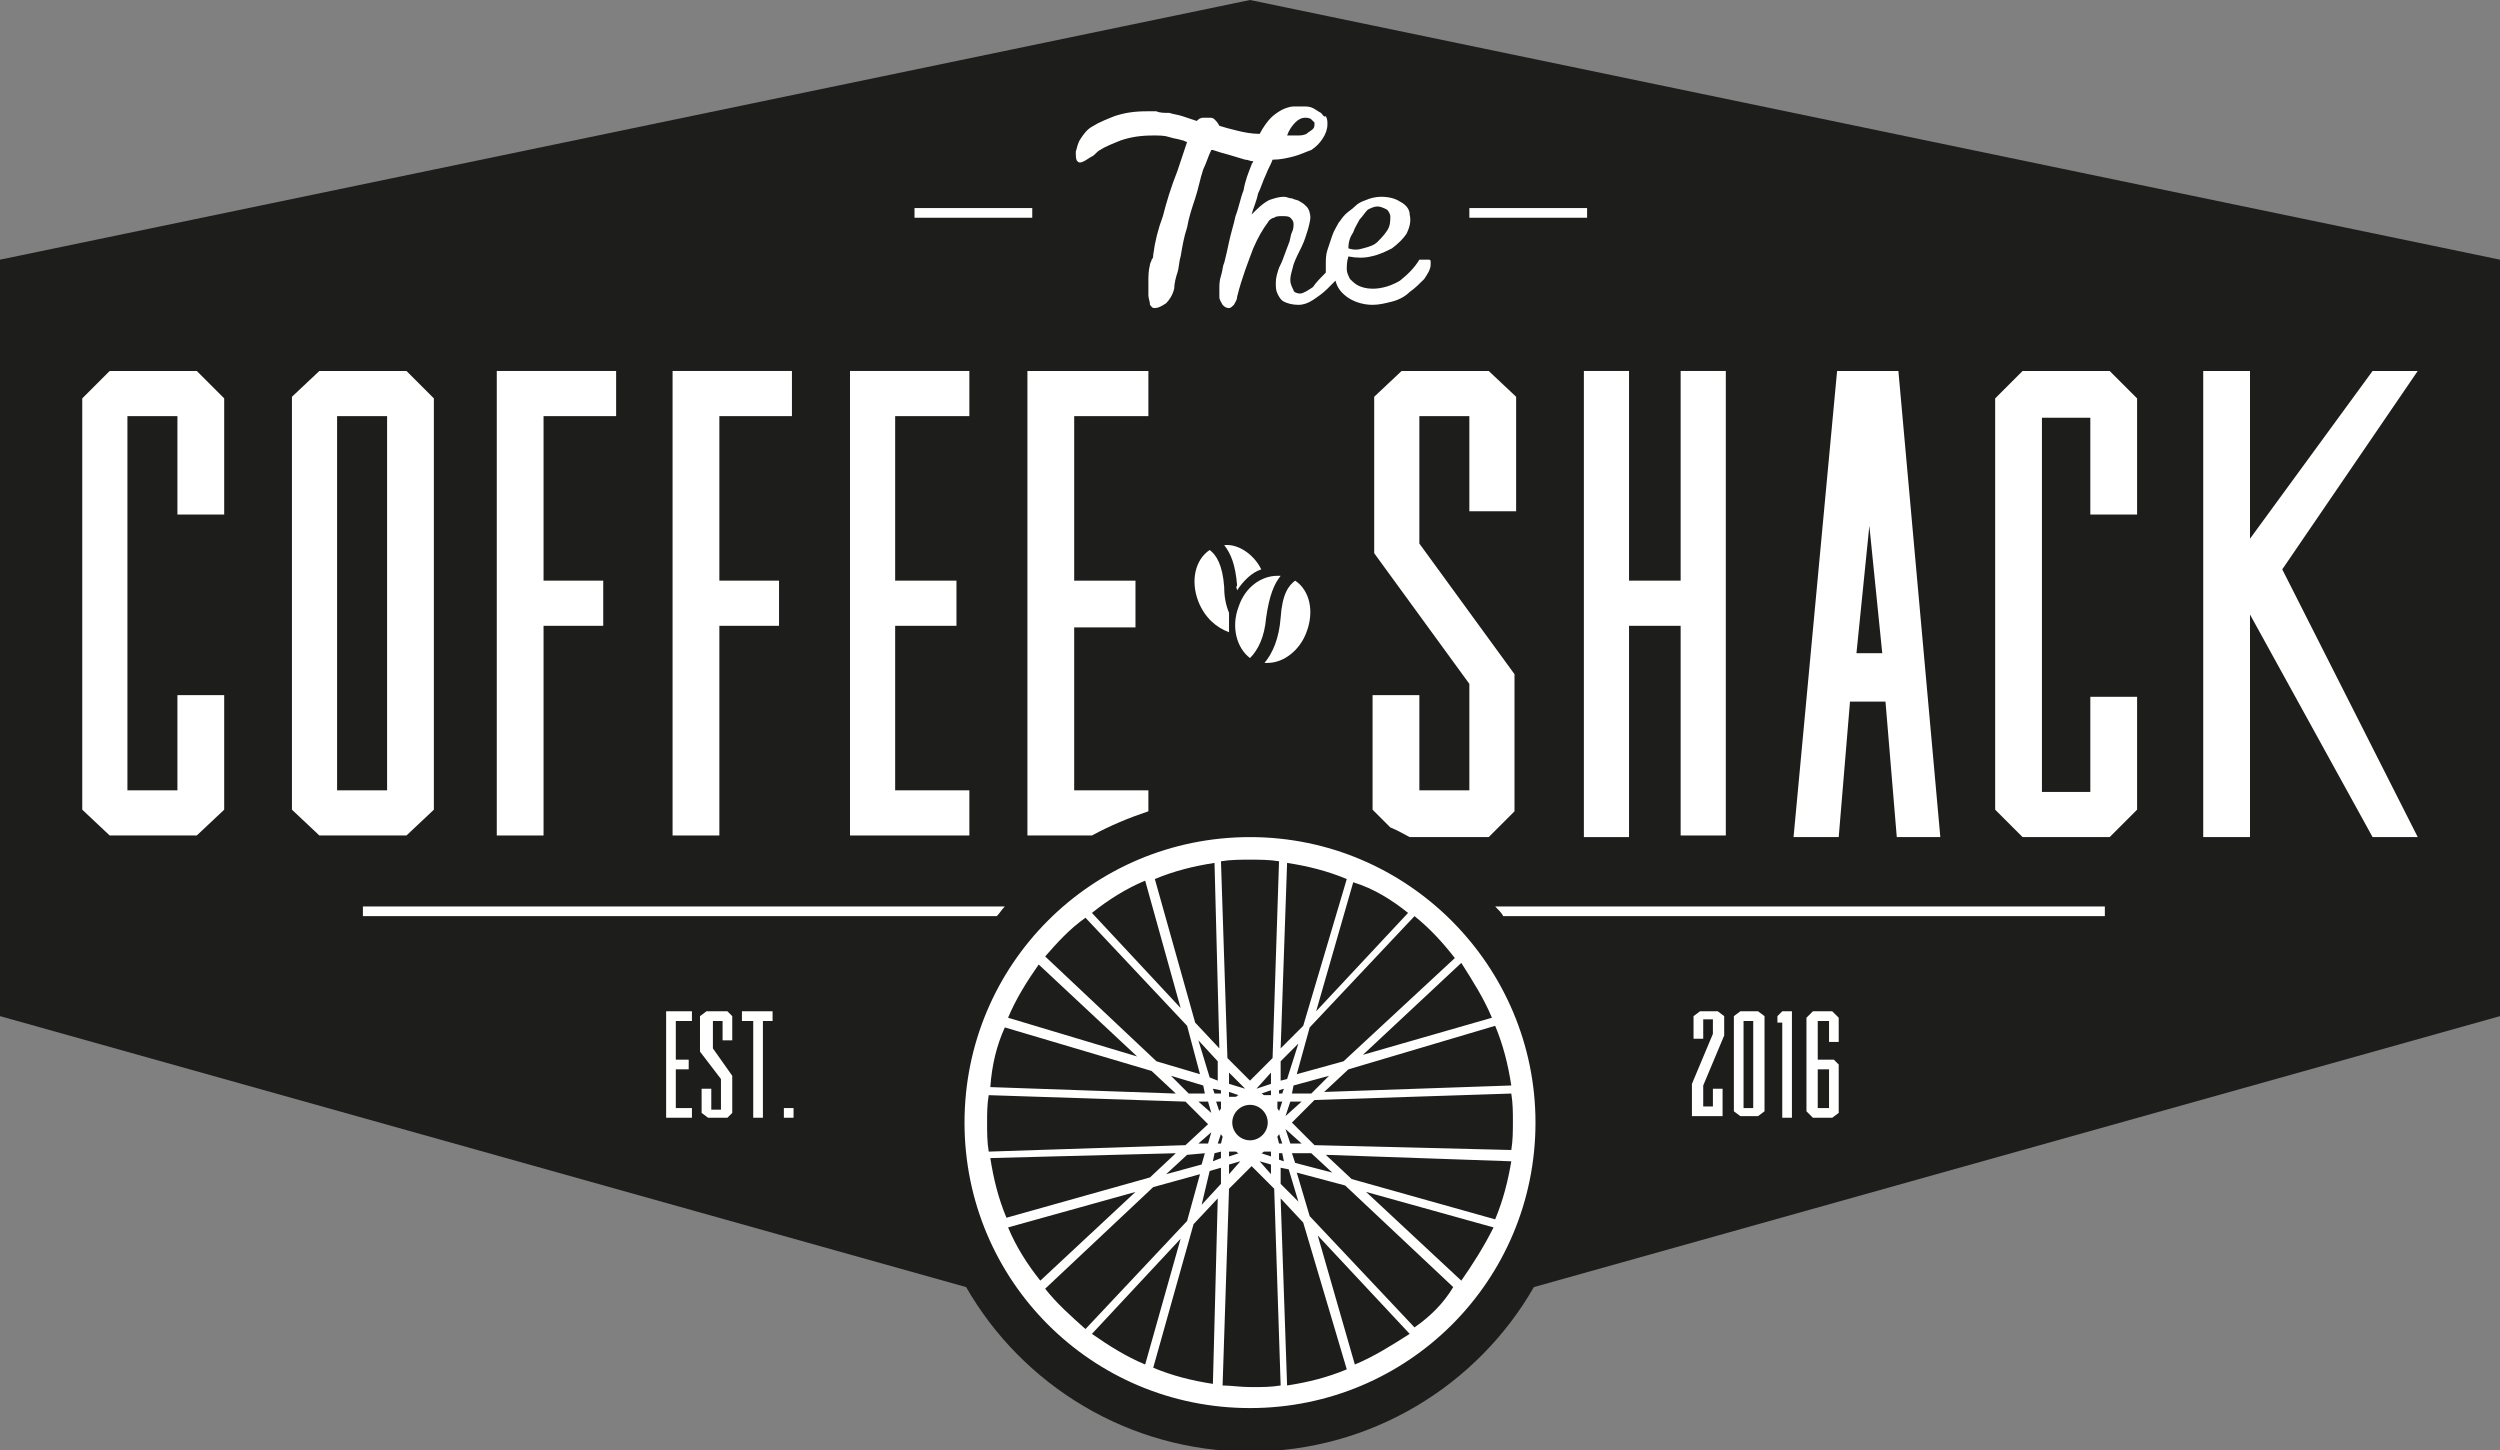
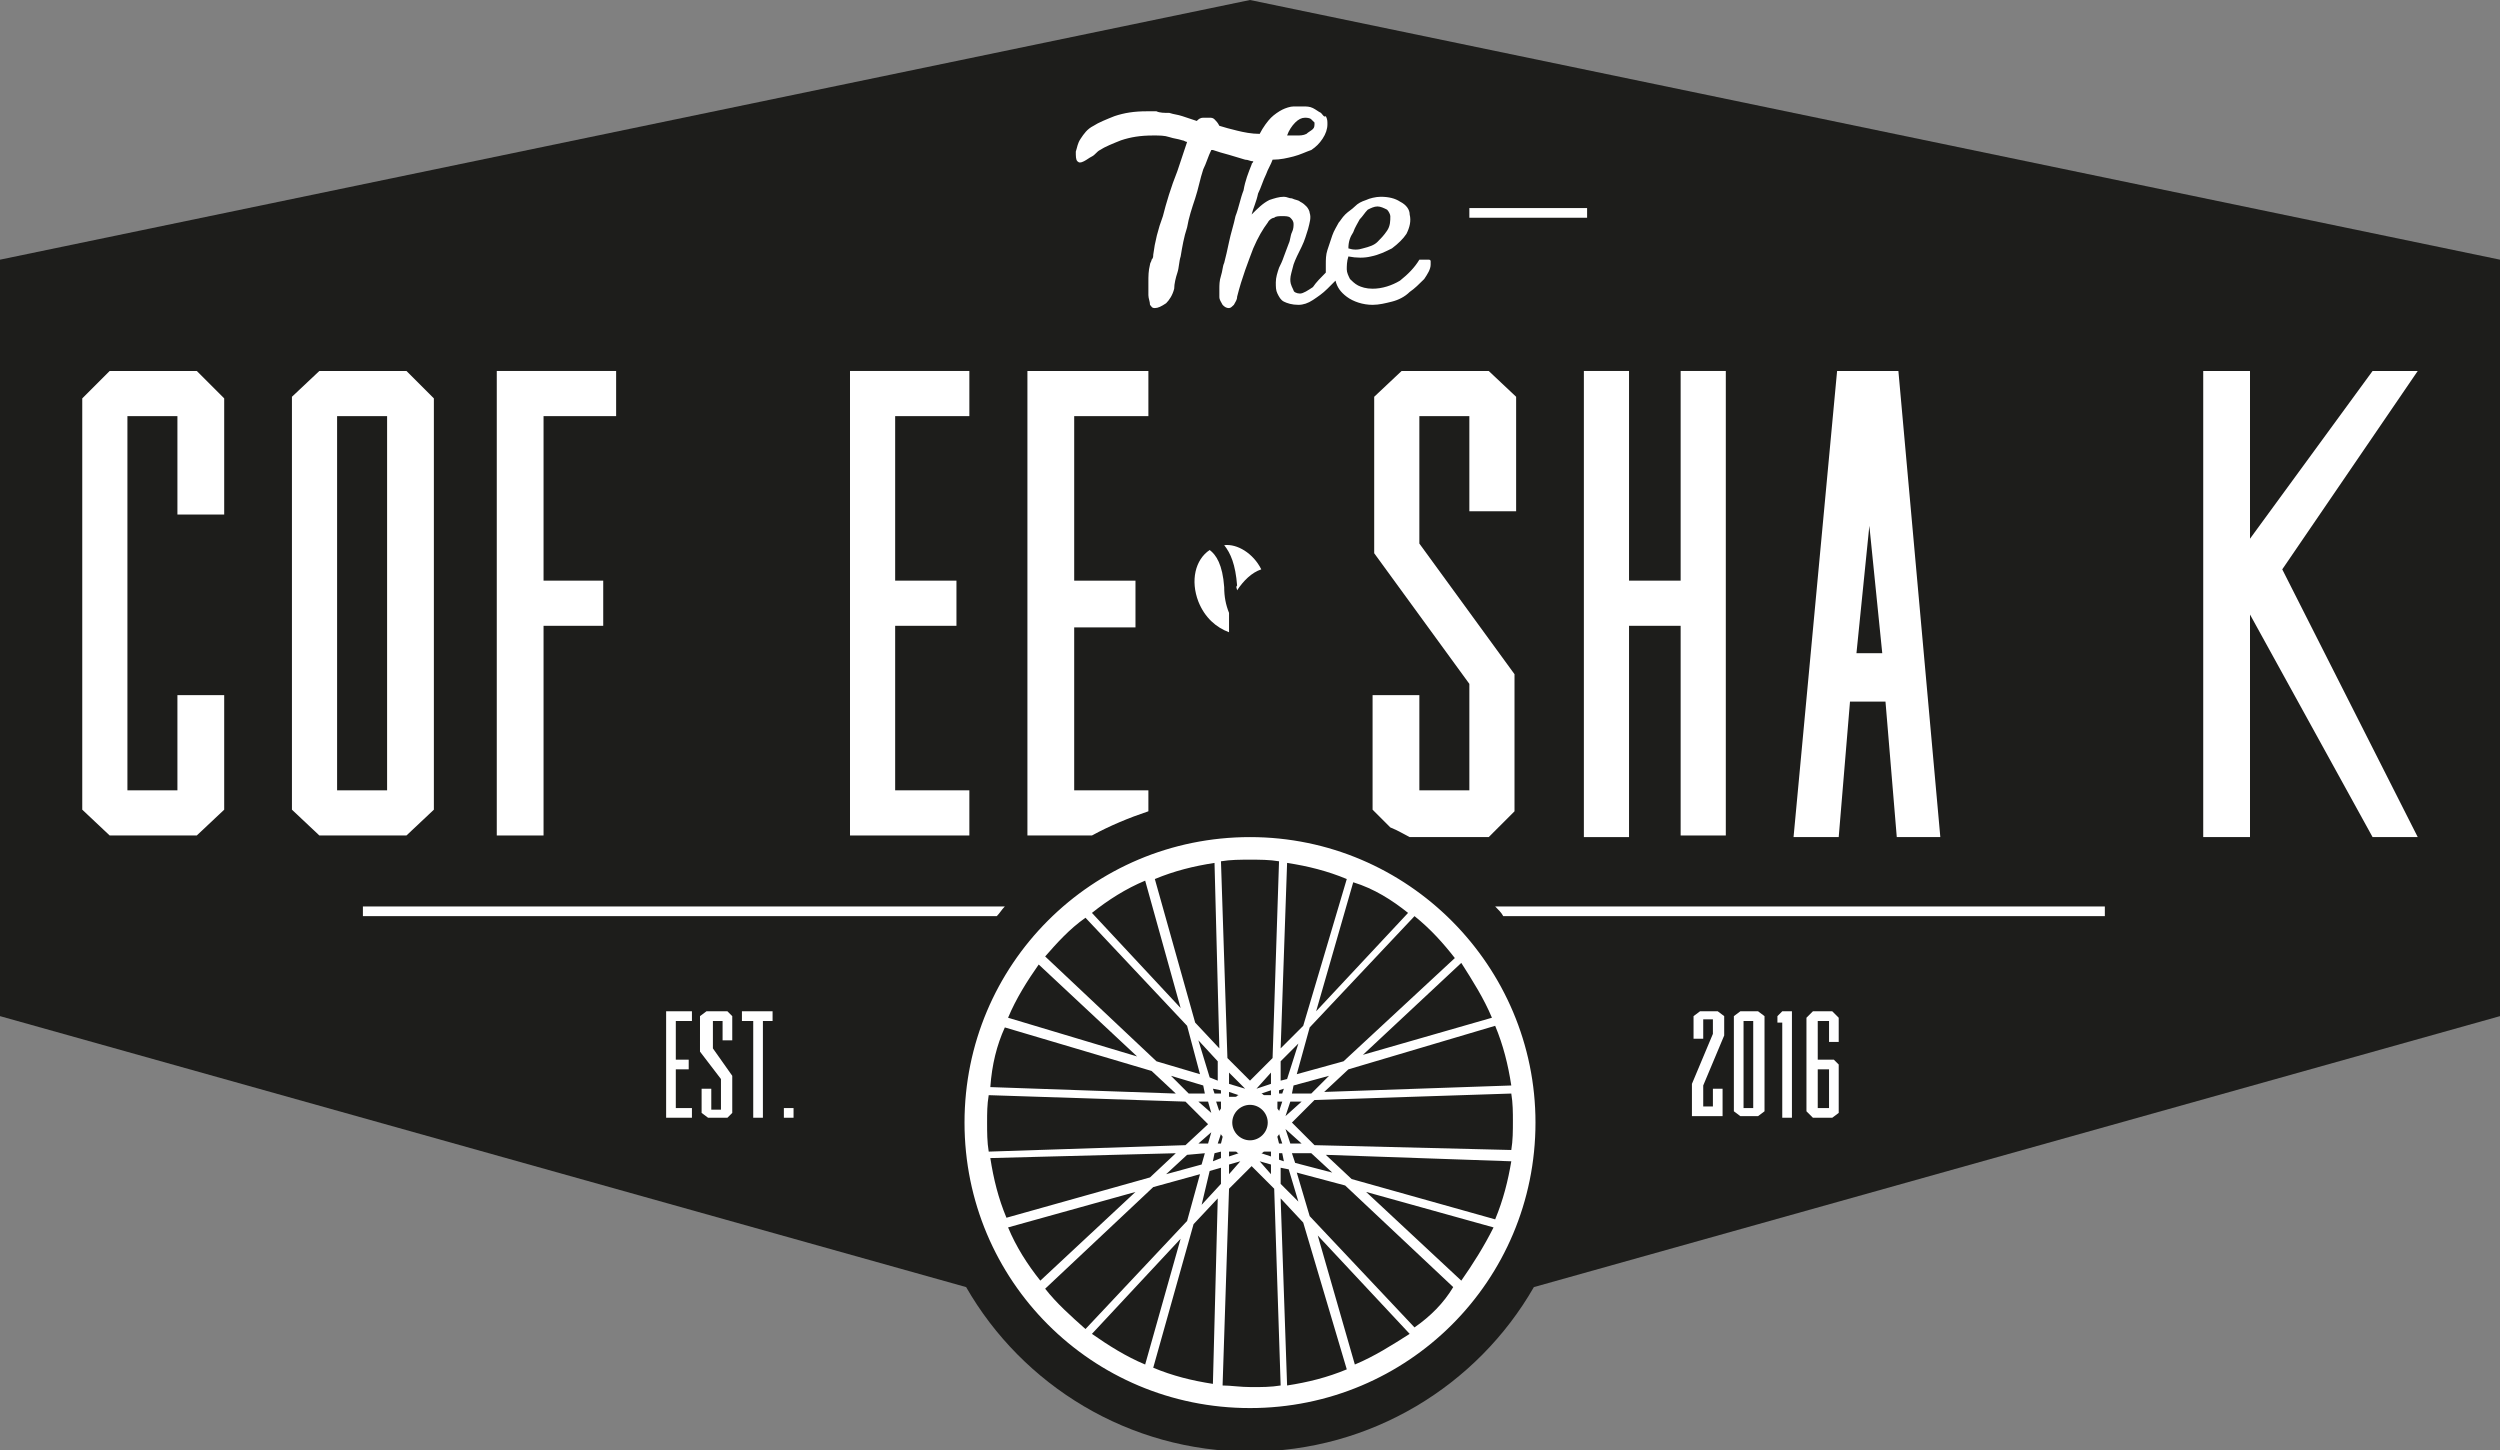
<svg xmlns="http://www.w3.org/2000/svg" version="1.1" id="Calque_1" x="0px" y="0px" viewBox="0 0 155 89.9" style="enable-background:new 0 0 155 89.9;" xml:space="preserve">
  <rect x="0" y="0" width="155" height="89.9" fill="#808080" stroke="none" />
  <style type="text/css"> .st0{fill:#1D1D1B;} .st1{fill:#FFFFFF;} </style>
  <path class="st0" d="M155,16.1L77.5,0L0,16.1h0V63h0l59.9,16.8c3.5,6.1,10.1,10.2,17.6,10.2c7.5,0,14.1-4.1,17.6-10.2L155,63h0 L155,16.1L155,16.1z" />
  <g>
    <g>
      <path class="st1" d="M88,16.1c-0.3,0.5-0.7,0.9-1.2,1.3c-0.5,0.3-1.1,0.5-1.7,0.5c-0.4,0-0.7-0.1-0.9-0.2 c-0.2-0.1-0.4-0.3-0.5-0.4c-0.1-0.2-0.2-0.4-0.2-0.6c0-0.2,0-0.5,0.1-0.8c0.5,0.1,1,0.1,1.4,0c0.5-0.1,0.9-0.3,1.3-0.5 c0.4-0.3,0.7-0.6,0.9-0.9c0.2-0.4,0.3-0.8,0.2-1.2c0-0.3-0.2-0.6-0.6-0.8c-0.3-0.2-0.7-0.3-1.2-0.3c-0.3,0-0.7,0.1-0.9,0.2 c-0.3,0.1-0.5,0.2-0.7,0.4c-0.2,0.2-0.4,0.3-0.6,0.5c-0.2,0.2-0.3,0.4-0.4,0.5c-0.1,0.2-0.3,0.5-0.4,0.8c-0.1,0.3-0.2,0.6-0.3,0.9 c-0.1,0.3-0.1,0.6-0.1,0.9c0,0.2,0,0.3,0,0.5c-0.3,0.3-0.6,0.6-0.8,0.9c-0.3,0.2-0.6,0.4-0.8,0.4c-0.2,0-0.4-0.1-0.4-0.2 C80,17.6,80,17.5,80,17.3c0-0.2,0.1-0.5,0.2-0.9c0.1-0.3,0.3-0.7,0.5-1.1c0.2-0.4,0.3-0.8,0.4-1.1c0.1-0.4,0.2-0.7,0.1-1 c0-0.1-0.1-0.3-0.2-0.4c-0.1-0.1-0.2-0.2-0.4-0.3c-0.1-0.1-0.3-0.1-0.5-0.2c-0.2,0-0.3-0.1-0.5-0.1c-0.3,0-0.6,0.1-0.9,0.2 c-0.4,0.2-0.7,0.5-1.1,0.9c0.1-0.4,0.3-0.8,0.4-1.3c0.2-0.4,0.3-0.8,0.5-1.2c0.1-0.3,0.3-0.6,0.4-0.9c0.5,0,0.9-0.1,1.3-0.2 c0.4-0.1,0.8-0.3,1.1-0.4c0.3-0.2,0.5-0.4,0.7-0.7c0.2-0.3,0.3-0.6,0.3-0.9c0-0.2,0-0.3-0.1-0.5C82.1,7.3,82,7.1,81.9,7 c-0.2-0.1-0.3-0.2-0.5-0.3c-0.2-0.1-0.4-0.1-0.6-0.1c-0.2,0-0.4,0-0.6,0c-0.2,0-0.5,0.1-0.7,0.2c-0.2,0.1-0.5,0.3-0.7,0.5 c-0.2,0.2-0.5,0.6-0.7,1c-0.5,0-1-0.1-1.4-0.2c-0.4-0.1-0.8-0.2-1.1-0.3c-0.1-0.2-0.2-0.3-0.3-0.4c-0.1-0.1-0.2-0.1-0.3-0.1 c-0.1,0-0.2,0-0.4,0c-0.2,0-0.3,0.1-0.4,0.2c-0.3-0.1-0.6-0.2-0.9-0.3c-0.3-0.1-0.5-0.1-0.8-0.2C72.2,7,71.9,7,71.7,6.9 c-0.2,0-0.4,0-0.6,0c-0.8,0-1.4,0.1-2,0.3c-0.5,0.2-1,0.4-1.3,0.6C67.4,8,67.2,8.3,67,8.6c-0.2,0.3-0.2,0.5-0.3,0.8 c0,0.3,0,0.5,0.1,0.6c0.1,0.1,0.2,0.1,0.4,0c0.2-0.1,0.3-0.2,0.5-0.3c0.2-0.1,0.3-0.3,0.5-0.4c0.3-0.2,0.8-0.4,1.3-0.6 c0.6-0.2,1.2-0.3,2-0.3c0.4,0,0.7,0,1,0.1c0.3,0.1,0.5,0.1,0.8,0.2c0.1,0,0.2,0.1,0.3,0.1L73,10.6c-0.4,1-0.7,2-0.9,2.8 c-0.3,0.8-0.5,1.6-0.6,2.4c0,0.1,0,0.2-0.1,0.3c0,0.1-0.1,0.2-0.1,0.3c-0.1,0.4-0.1,0.7-0.1,1.1c0,0.3,0,0.6,0,0.8 c0,0.2,0.1,0.4,0.1,0.6c0.1,0.1,0.1,0.2,0.3,0.2c0.2,0,0.4-0.1,0.7-0.3c0.2-0.2,0.4-0.5,0.5-0.9c0-0.3,0.1-0.7,0.2-1 c0.1-0.3,0.1-0.7,0.2-1c0.1-0.6,0.2-1.2,0.4-1.8c0.1-0.6,0.3-1.2,0.5-1.8c0.2-0.6,0.3-1.2,0.5-1.8c0.2-0.4,0.3-0.8,0.5-1.2 c0,0,0.1,0,0.1,0c0.3,0.1,0.6,0.2,1,0.3c0.3,0.1,0.7,0.2,1,0.3c0.2,0,0.3,0.1,0.5,0.1c0,0.1-0.1,0.1-0.1,0.2 c-0.2,0.5-0.4,1-0.5,1.6c-0.2,0.5-0.3,1.1-0.5,1.6c-0.1,0.5-0.3,1.1-0.4,1.6c-0.1,0.5-0.2,0.9-0.3,1.3c-0.1,0.2-0.1,0.5-0.2,0.8 c-0.1,0.3-0.1,0.6-0.1,0.8c0,0.2,0,0.3,0,0.5c0,0.2,0.1,0.3,0.2,0.5c0.1,0.1,0.2,0.2,0.4,0.2c0.1,0,0.2-0.1,0.3-0.2 c0.1-0.2,0.2-0.3,0.2-0.5c0.3-1.2,0.7-2.2,1-3c0.3-0.7,0.6-1.2,0.9-1.6c0.1-0.2,0.3-0.3,0.4-0.3c0.1-0.1,0.3-0.1,0.5-0.1 c0.2,0,0.4,0,0.5,0.1c0.1,0.1,0.2,0.2,0.2,0.4c0,0.1,0,0.3-0.1,0.5c-0.1,0.2-0.1,0.5-0.2,0.7c-0.1,0.3-0.2,0.5-0.3,0.8 c-0.1,0.3-0.2,0.5-0.3,0.7c-0.1,0.3-0.2,0.6-0.2,0.9c0,0.3,0,0.5,0.1,0.7c0.1,0.2,0.2,0.4,0.4,0.5c0.2,0.1,0.5,0.2,0.9,0.2 c0.3,0,0.6-0.1,0.9-0.3c0.3-0.2,0.6-0.4,0.9-0.7c0.2-0.2,0.3-0.3,0.5-0.5c0.1,0.4,0.3,0.7,0.7,1c0.4,0.3,1,0.5,1.6,0.5 c0.4,0,0.8-0.1,1.2-0.2c0.4-0.1,0.8-0.3,1.1-0.6c0.3-0.2,0.6-0.5,0.9-0.8c0.2-0.3,0.4-0.6,0.4-0.9c0-0.1,0-0.1,0-0.2 c0-0.1-0.1-0.1-0.1-0.1C88.1,16.1,88,16.1,88,16.1z M83.9,14.4c0.1-0.3,0.3-0.6,0.4-0.8c0.2-0.2,0.3-0.4,0.5-0.6 c0.2-0.1,0.4-0.2,0.6-0.2c0.2,0,0.4,0.1,0.6,0.2c0.1,0.1,0.2,0.3,0.2,0.4c0,0.3,0,0.6-0.2,0.9c-0.2,0.3-0.4,0.5-0.6,0.7 c-0.2,0.2-0.5,0.3-0.9,0.4c-0.3,0.1-0.6,0.1-0.9,0C83.6,15,83.7,14.7,83.9,14.4z M80.3,7.6c0.2-0.2,0.4-0.3,0.6-0.3 c0.1,0,0.3,0,0.4,0.1c0.1,0.1,0.2,0.2,0.2,0.2c0,0.2,0,0.3-0.1,0.4c-0.1,0.1-0.3,0.2-0.4,0.3c-0.2,0.1-0.4,0.1-0.6,0.1 c-0.2,0-0.4,0-0.6,0C79.9,8.1,80.1,7.8,80.3,7.6z" />
    </g>
  </g>
  <g>
    <path class="st1" d="M62.3,56.2H22.5v0.6h39.3C62,56.6,62.1,56.4,62.3,56.2z" />
    <path class="st1" d="M92.7,56.2c0.2,0.2,0.4,0.4,0.5,0.6h37.3v-0.6H92.7z" />
  </g>
  <g>
    <g>
      <path class="st1" d="M42.9,63.3h-1v2.4h0.8v0.6h-0.8v2.4h1v0.6h-1h-0.6v-6.6h0.5h1.1V63.3z" />
    </g>
    <g>
      <path class="st1" d="M45.1,62.7l0.3,0.3v1.5h-0.6v-1.2h-0.6V65l1.2,1.7v2.3l-0.3,0.3h-1.2l-0.4-0.3v-1.5h0.6v1.3h0.6v-1.9 l-1.3-1.7V63l0.4-0.3H45.1z" />
    </g>
    <g>
      <path class="st1" d="M47.9,63.3h-0.6v6h-0.6v-6H46v-0.6h1.9V63.3z" />
    </g>
    <g>
      <path class="st1" d="M49.2,69.3h-0.6v-0.6h0.6V69.3z" />
    </g>
    <g>
      <path class="st1" d="M106.5,62.7l0.4,0.3v1.2l-1.3,3.1v1.3h0.6v-1.1h0.6v1.7h-0.4h-1.1h-0.4v-2l1.3-3.1v-0.9h-0.6v1.2H105V63 l0.4-0.3H106.5z" />
    </g>
    <g>
      <path class="st1" d="M109,62.7l0.4,0.3v5.9l-0.4,0.3h-1.1l-0.4-0.3V63l0.4-0.3H109z M108.1,63.3v5.4h0.6v-5.4H108.1z" />
    </g>
    <g>
      <path class="st1" d="M111.1,69.3h-0.6v-5.9h-0.3V63l0.3-0.3h0.6V69.3z" />
    </g>
    <g>
      <path class="st1" d="M113.6,62.7l0.4,0.4v1.5h-0.6v-1.3h-0.7v2.4h1l0.3,0.3v3l-0.4,0.3h-1.2l-0.4-0.4v-5.8l0.4-0.4H113.6z M112.7,66.3v2.4h0.7v-2.4H112.7z" />
    </g>
  </g>
  <g>
-     <rect x="56.7" y="12.9" class="st1" width="7.3" height="0.6" />
-   </g>
+     </g>
  <g>
    <rect x="91.1" y="12.9" class="st1" width="7.3" height="0.6" />
  </g>
  <g>
    <g>
      <g>
        <path class="st1" d="M76.7,36.6c0.4-0.6,0.9-1.1,1.5-1.3c-0.5-1-1.5-1.6-2.3-1.5c0.4,0.5,0.7,1.2,0.8,2.5 C76.6,36.4,76.7,36.5,76.7,36.6L76.7,36.6z" />
      </g>
    </g>
    <g>
      <g>
        <path class="st1" d="M75.9,36.4c-0.1-1.4-0.5-2-0.9-2.3c-0.9,0.6-1.2,1.9-0.7,3.2c0.4,1,1.1,1.6,1.9,1.9c0-0.4,0-0.8,0-1.2 C76,37.5,75.9,37,75.9,36.4L75.9,36.4z" />
      </g>
    </g>
    <g>
      <g>
-         <path class="st1" d="M80.3,36c-0.4,0.3-0.8,0.8-0.9,2.3c-0.1,1.3-0.5,2.2-1,2.8c0.1,0,0.1,0,0.2,0c1,0,2-0.8,2.4-1.9 C81.5,37.9,81.2,36.6,80.3,36L80.3,36z" />
-       </g>
+         </g>
    </g>
    <g>
      <g>
-         <path class="st1" d="M79.4,35.7h-0.2c-1,0-2,0.7-2.4,1.9c-0.5,1.3-0.1,2.6,0.7,3.2c0.5-0.5,0.9-1.3,1-2.5 C78.7,36.9,79,36.2,79.4,35.7L79.4,35.7z" />
-       </g>
+         </g>
    </g>
  </g>
  <path class="st1" d="M77.5,51.9c-9.8,0-17.7,7.9-17.7,17.7c0,9.8,7.9,17.7,17.7,17.7c9.8,0,17.7-7.9,17.7-17.7 C95.2,59.9,87.3,51.9,77.5,51.9z M80.1,67.8l0.1-0.5l2.2-0.6l-1.1,1.1L80.1,67.8z M80.7,68.3l-1,0.9l0.3-0.9L80.7,68.3z M79.8,66.9 L79.4,67l0-1.2l1.1-1.1L79.8,66.9z M79.3,67.8l0-0.2l0.3-0.1l-0.1,0.3L79.3,67.8z M79.5,71.5l0.1,0.5l-0.3-0.1l0-0.4L79.5,71.5z M79.4,72.4l0.5,0.1l0.6,2l-1.1-1.1L79.4,72.4z M79.7,70l1,0.9l-0.7,0L79.7,70z M80.3,72.1l-0.2-0.6l1.2,0l1.3,1.2L80.3,72.1z M80.1,69.6l1.4-1.4l12.2-0.4c0.1,0.6,0.1,1.2,0.1,1.7c0,0.6,0,1.2-0.1,1.8L81.5,71L80.1,69.6z M82.1,67.7l1.5-1.4l9.1-2.7 c0.5,1.2,0.8,2.4,1,3.7L82.1,67.7z M92.5,63.1l-8,2.3l6.1-5.7C91.3,60.8,92,61.9,92.5,63.1z M90.2,59.4l-6.9,6.4l-2.9,0.8l0.8-2.9 l6.5-6.9C88.7,57.6,89.5,58.5,90.2,59.4z M87.3,56.6l-5.7,6.1l2.3-8C85.2,55.1,86.3,55.8,87.3,56.6z M79.8,53.5 c1.3,0.2,2.5,0.5,3.7,1l-2.7,9.1L79.4,65L79.8,53.5z M79.3,53.4l-0.4,12.2L77.5,67l-1.4-1.4l-0.4-12.2c0.6-0.1,1.2-0.1,1.8-0.1 C78.1,53.3,78.7,53.3,79.3,53.4z M76.2,71.4l0.4,0c0.1,0,0.1,0.1,0.2,0.1l-0.6,0.2L76.2,71.4z M76.2,67.2l0-0.7l1,1L76.2,67.2z M76.2,72.2l0.7-0.2l-0.7,0.8L76.2,72.2z M76.4,69.6c0-0.6,0.5-1.1,1.1-1.1c0.6,0,1.1,0.5,1.1,1.1c0,0.6-0.5,1.1-1.1,1.1 C76.9,70.7,76.4,70.2,76.4,69.6z M78.8,71.7l-0.6-0.2c0.1,0,0.1-0.1,0.2-0.1l0.4,0L78.8,71.7z M76.2,67.7l0.6,0.2 c-0.1,0-0.1,0.1-0.2,0.1l-0.4,0L76.2,67.7z M78.8,67.9l-0.4,0c-0.1,0-0.1-0.1-0.2-0.1l0.6-0.2L78.8,67.9z M78.8,72.2l0,0.6L78.1,72 L78.8,72.2z M78.8,67.2l-0.9,0.3l0.9-1L78.8,67.2z M75.3,67.8l-0.1-0.3l0.5,0.1l0,0.2L75.3,67.8z M75.7,68.3l0,0.4 c0,0.1-0.1,0.1-0.1,0.2l-0.2-0.6L75.7,68.3z M75.7,71.4l0,0.4L75.2,72l0.1-0.5L75.7,71.4z M75,66.8l-0.7-2.3l1.2,1.3l0,1.2L75,66.8z M74.7,67.8l-1,0l-1.1-1.1l2,0.6L74.7,67.8z M74.9,68.3l0.2,0.7l-0.8-0.7L74.9,68.3z M74.7,71.5l-0.2,0.7l-2.2,0.6l1.3-1.2 L74.7,71.5z M74.3,70.9l0.8-0.7l-0.2,0.7L74.3,70.9z M75,72.6l0.7-0.2l0,1l-1.2,1.3L75,72.6z M75.7,70.9l-0.2,0l0.2-0.6 c0,0.1,0.1,0.1,0.1,0.2L75.7,70.9z M79.5,68.3l-0.2,0.6c0-0.1-0.1-0.1-0.1-0.2l0-0.4L79.5,68.3z M79.2,70.5c0-0.1,0.1-0.1,0.1-0.2 l0.2,0.6l-0.2,0L79.2,70.5z M75.6,65l-1.5-1.6l-2.5-8.9c1.2-0.5,2.4-0.8,3.7-1L75.6,65z M71,54.6l2.2,7.9l-5.5-5.9 C68.7,55.8,69.8,55.1,71,54.6z M67.3,56.9l6.3,6.7l0.8,3l-2.7-0.8l-6.9-6.5C65.5,58.5,66.3,57.6,67.3,56.9z M64.4,59.8l6.1,5.7 l-8-2.4C63,61.9,63.7,60.8,64.4,59.8z M62.3,63.7l9.1,2.7l1.5,1.4l-11.5-0.4C61.5,66,61.8,64.8,62.3,63.7z M61.3,67.9l12.2,0.4 l1.4,1.4L73.5,71l-12.2,0.4c-0.1-0.6-0.1-1.2-0.1-1.8C61.2,69,61.2,68.5,61.3,67.9z M72.9,71.5l-1.6,1.5l-8.9,2.5 c-0.5-1.2-0.8-2.4-1-3.7L72.9,71.5z M62.5,76.1l7.9-2.2l-5.9,5.5C63.7,78.4,63,77.3,62.5,76.1z M64.8,79.9l6.7-6.3l2.9-0.8l-0.8,2.9 l-6.3,6.7C66.4,81.6,65.5,80.8,64.8,79.9z M67.7,82.7l5.5-5.9L71,84.6C69.8,84.1,68.7,83.4,67.7,82.7z M75.2,85.8 c-1.3-0.2-2.5-0.5-3.7-1l2.5-8.9l1.5-1.6L75.2,85.8z M75.8,85.9l0.4-12.2l1.4-1.4l1.4,1.4l0.4,12.2c-0.6,0.1-1.2,0.1-1.8,0.1 C76.9,86,76.3,85.9,75.8,85.9z M79.4,74.3l1.4,1.5l2.7,9.1c-1.2,0.5-2.4,0.8-3.7,1L79.4,74.3z M84,84.6l-2.3-8l5.7,6.1 C86.3,83.4,85.2,84.1,84,84.6z M87.7,82.3l-6.5-6.9l-0.8-2.7l3,0.8l6.7,6.3C89.5,80.8,88.7,81.6,87.7,82.3z M90.6,79.4l-5.9-5.5 l7.9,2.2C92,77.3,91.3,78.4,90.6,79.4z M92.7,75.6l-8.9-2.5l-1.6-1.5l11.5,0.4C93.5,73.2,93.2,74.4,92.7,75.6z" />
  <g>
    <path class="st1" d="M19.8,23l-1.7,1.6v25.6l1.7,1.6h5.4l1.7-1.6V24.7L25.2,23H19.8z M24,49h-3.1V25.8H24V49z" />
    <polygon class="st1" points="6.8,23 5.1,24.7 5.1,50.2 6.8,51.8 12.2,51.8 13.9,50.2 13.9,43.1 11,43.1 11,49 7.9,49 7.9,25.8 11,25.8 11,31.9 13.9,31.9 13.9,24.7 12.2,23 " />
    <path class="st1" d="M87.4,51.9h4.9l1.6-1.6v-8.5l-5.9-8.1v-7.9h3.1v5.9H94v-7.1L92.3,23h-5.4l-1.7,1.6v9.7l5.9,8.1v6.6h-3.1v-5.9 h-2.9v7.1l1.1,1.1C86.7,51.5,87,51.7,87.4,51.9z" />
    <polygon class="st1" points="30.8,23 30.8,36 30.8,38.8 30.8,51.8 33.7,51.8 33.7,39.9 33.7,38.8 37.4,38.8 37.4,36 33.7,36 33.7,25.8 38.2,25.8 38.2,23 33,23 " />
    <path class="st1" d="M67.7,51.8c1.1-0.6,2.3-1.1,3.5-1.5V49h-4.6v-9.1v-1h3.8V36h-3.8V25.8h4.6V23h-5.3h-2.2v13v2.8v13h2.8H67.7z" />
    <polygon class="st1" points="104.2,36 101,36 101,23 98.2,23 98.2,36 98.2,38.8 98.2,51.9 101,51.9 101,38.8 104.2,38.8 104.2,51.8 107,51.8 107,38.8 107,36 107,23 104.2,23 " />
    <polygon class="st1" points="149.9,23 147.1,23 139.5,33.4 139.5,23 136.6,23 136.6,51.9 139.5,51.9 139.5,38.1 147.1,51.9 149.9,51.9 141.5,35.3 " />
-     <polygon class="st1" points="41.7,23 41.7,36 41.7,38.8 41.7,51.8 44.6,51.8 44.6,39.9 44.6,38.8 48.3,38.8 48.3,36 44.6,36 44.6,25.8 49.1,25.8 49.1,23 44,23 " />
-     <polygon class="st1" points="125.4,23 123.7,24.7 123.7,50.2 125.4,51.9 130.8,51.9 132.5,50.2 132.5,43.2 129.6,43.2 129.6,49.1 126.6,49.1 126.6,25.9 129.6,25.9 129.6,31.9 132.5,31.9 132.5,24.7 130.8,23 " />
    <polygon class="st1" points="60.1,49 55.5,49 55.5,39.9 55.5,38.8 59.3,38.8 59.3,36 55.5,36 55.5,25.8 60.1,25.8 60.1,23 54.9,23 52.7,23 52.7,36 52.7,38.8 52.7,51.8 55.5,51.8 60.1,51.8 " />
    <path class="st1" d="M113.9,23l-2.7,28.9h2.8l0.7-8.4h2.2l0.7,8.4h2.7L117.7,23H113.9z M115.1,40.5l0.8-7.9l0.8,7.9H115.1z" />
  </g>
</svg>